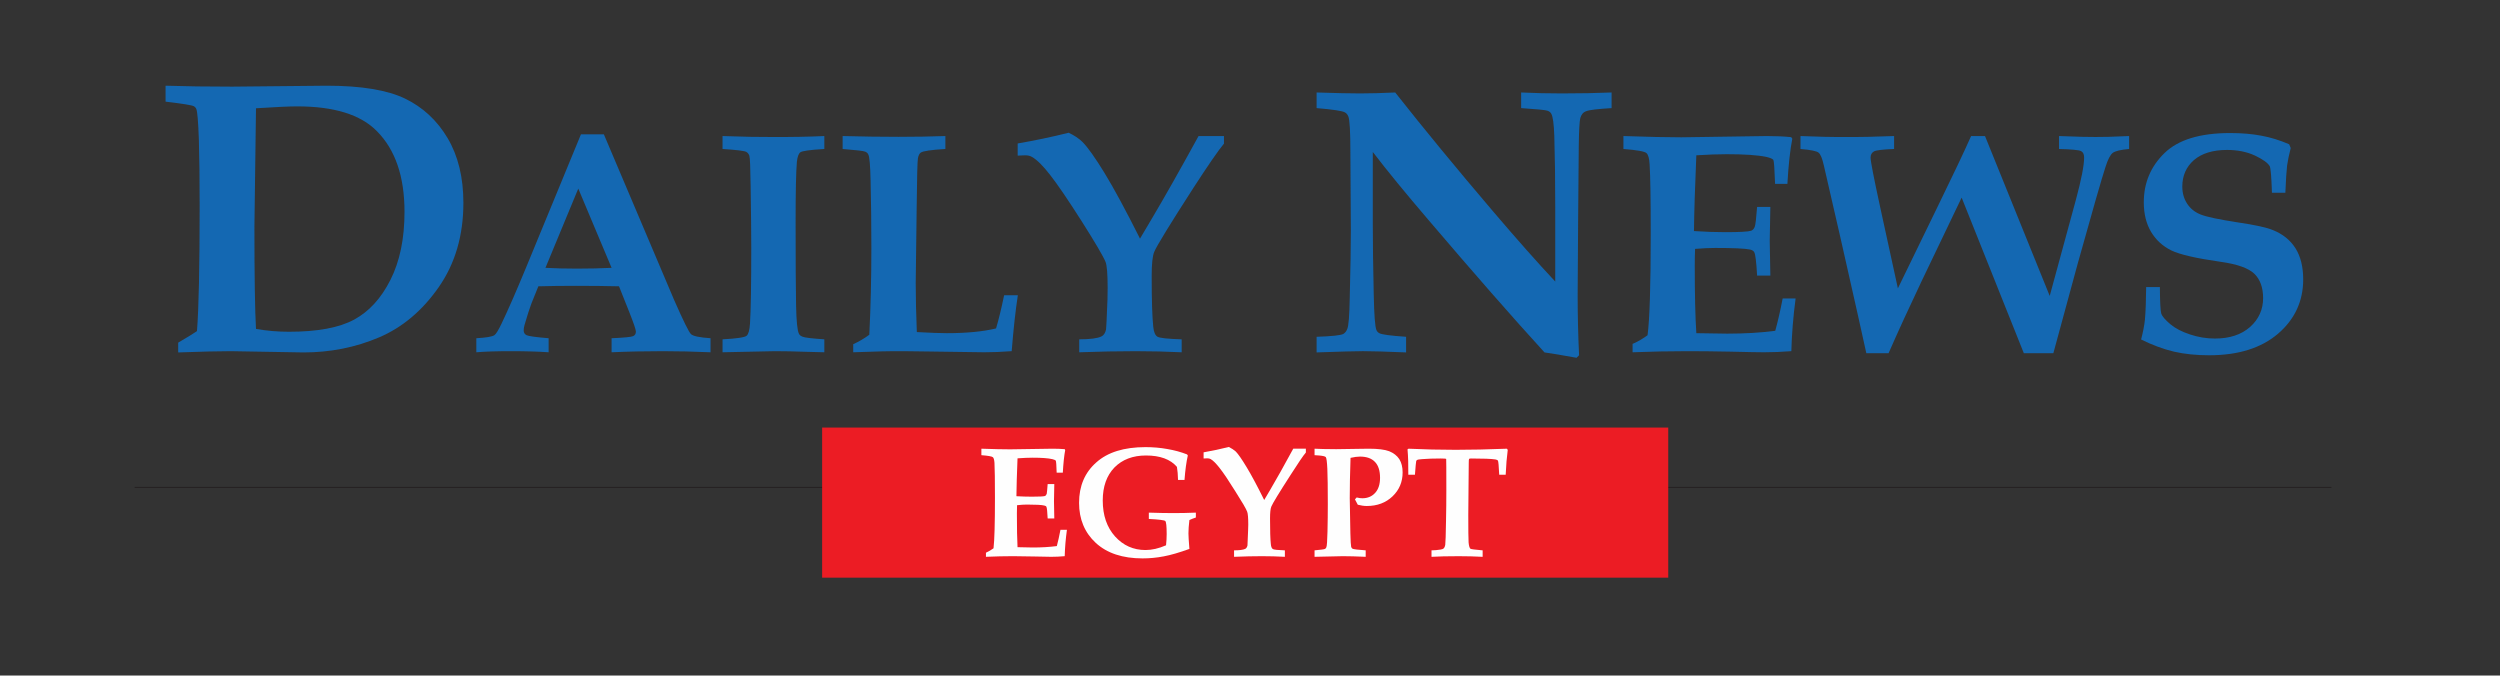
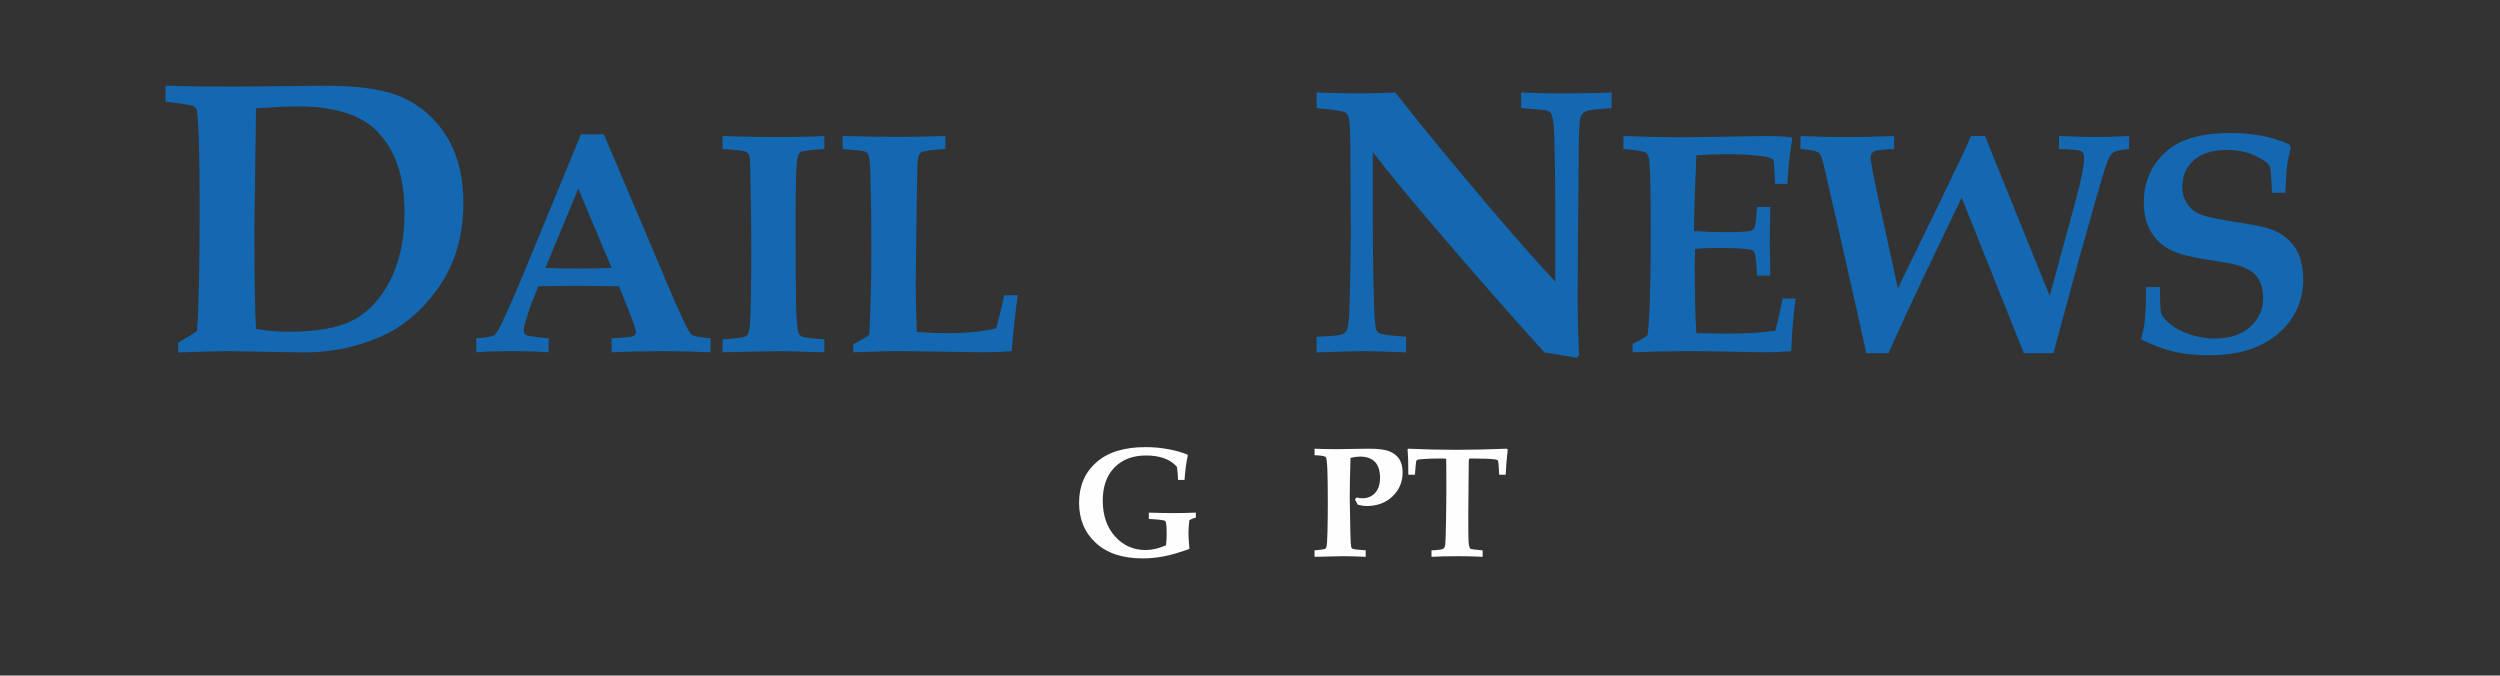
<svg xmlns="http://www.w3.org/2000/svg" viewBox="0 0 1584 428" width="1584" height="428">
  <rect x="0" y="0" width="1584" height="428" fill="#333333" stroke="none" />
  <title>DNE Logo-ai</title>
  <style>		.s0 { fill: none;stroke: #231f20;stroke-width: .6 } 		.s1 { fill: #1468b2 } 		.s2 { fill: #ec1c24 } 		.s3 { fill: #fefefe } 	</style>
  <g id="Layer 1">
-     <path id="&lt;Path&gt;" class="s0" d="m85.3 308.8h1391.9" />
    <g id="&lt;Group&gt;">
      <path id="&lt;Compound Path&gt;" fill-rule="evenodd" class="s1" d="m112.9 223.3v-6.2q8.4-4.9 11.9-7.3 1.7-21.2 1.7-79.3 0-25.2-0.5-42.1-0.6-16.9-1.6-19.3-0.5-1.2-1.6-1.8-1.8-1-17.9-2.9v-10.1q18.4 0.6 42.2 0.6l59.9-0.6q32.7 0 49.7 8.2 16.9 8.2 26.9 25 10 16.9 10 41 0 31-15.6 53.4-15.6 22.4-37.9 31.9-22.4 9.5-47.8 9.5l-46.1-0.8q-11 0-33.3 0.8zm49.3-14.9q10.2 1.8 20.9 1.8 27.1 0 41.3-7.7 14.2-7.7 23-25.2 8.9-17.6 8.9-43.1 0-33.6-17.6-51.2-15.4-15.6-50.4-15.6-7.5 0-26.1 1.2l-1 75.1q0 47.4 1 64.7z" />
    </g>
    <g id="&lt;Group&gt;">
      <path id="&lt;Compound Path&gt;" fill-rule="evenodd" class="s1" d="m301.8 214.3q9.2-0.5 11.4-1.9 1.5-0.9 4.6-7.4 6.1-12.7 15.4-35.2l34.9-84.7h14.5l44.5 104.9q8.7 19.8 10.7 21.7 2 1.9 12.4 2.6v8.9q-16-0.7-30.3-0.7-17 0-32.4 0.7v-8.9q11.7-0.5 13.6-1.3 1.8-0.8 1.8-2.9 0-1.8-4.2-12.4l-6.5-16.3q-12.2-0.3-27.3-0.3-13.1 0-23.8 0.3l-4.4 10.9q-1.7 4.5-4.3 13.4-0.6 2-0.6 3.6 0 2.2 1.9 3.1 1.9 0.9 13.9 1.9v8.9q-9.7-0.7-24.1-0.7-13.6 0-21.7 0.7zm64.6-94.8l-20.8 50.2q9.1 0.5 20 0.5 11.5 0 21.9-0.5z" />
      <path id="&lt;Compound Path&gt;" class="s1" d="m457.8 223.2v-8.2q13.5-0.7 15.3-2.3 1.7-1.5 2.1-7.7 0.8-12.9 0.8-48 0-13.5-0.4-39.1-0.2-17.5-0.8-19.2-0.6-1.7-2-2.5-2.2-1-15-1.8v-8.2q20.3 0.7 31 0.6 18.5 0.1 33.5-0.6v8.2q-13.5 0.8-15.2 2.1-1.7 1.3-2.2 6.1-0.8 9.3-0.8 38 0 38 0.3 53 0.3 15 1.8 17.8 0.5 1.3 2.5 2 1.9 0.8 13.6 1.6v8.2l-11.6-0.3q-11-0.4-19.7-0.4z" />
      <path id="&lt;Compound Path&gt;" class="s1" d="m540.6 223.2v-5.1q5.4-2.5 10.2-6 1.3-26.4 1.3-55.1 0-22.6-0.5-42.6-0.3-14.3-1.4-16.4-0.5-1.3-2-1.9-1.5-0.7-14.3-1.7v-8.2q19 0.5 35.3 0.5 15.7 0 29.8-0.5v8.2q-13.5 0.8-15.6 2.3-1.3 0.9-1.8 3.6-0.5 2.7-0.8 31.6l-0.6 47.5q0 13.4 0.7 31 12.8 0.7 19 0.7 18.6 0 31.2-3 2.6-8.8 5.1-21h8.7q-2.2 14.3-3.9 35.4-9.4 0.7-17.3 0.7l-35.6-0.5-15.9-0.2q-11-0.1-31.6 0.7z" />
-       <path id="&lt;Compound Path&gt;" class="s1" d="m683.8 223.2v-8.2q10.1 0 14-1.8 2.3-1.1 3-4.5 0.2-1 0.9-19l0.1-7.2q0-13.1-1.3-16.5-2.2-5.4-15.2-25.9-13-20.4-19.9-29.2-6.8-8.8-11.6-11.5-1.7-1-4.3-1l-4.7 0.2v-7.7q16.3-2.8 32.3-6.8 5.3 2.5 8.7 5.8 5 5 13.9 19.5 8.9 14.5 22.6 41.8l8.1-13.7q11-18.5 29-51.3h16.1v4.8q-5.2 6.2-19.4 28.1-22.3 34.6-24.8 40.5-1.6 3.8-1.6 15.2 0 22.9 1 32.3 0.5 4.9 2.6 6.2 2.1 1.3 15.4 1.7v8.2q-14.4-0.7-29.2-0.7-16.4 0-35.7 0.7z" />
    </g>
    <g id="&lt;Group&gt;">
      <path id="&lt;Compound Path&gt;" class="s1" d="m834.2 223.3v-9.9q14.4-0.5 16.9-1.8 1.7-1 2.5-3.1 1.3-2.8 1.6-19.8 0.7-28.2 0.7-42.5l-0.3-49.7q0-19.7-1.3-22.7-0.7-1.8-2.2-2.6-2.4-1.4-17.9-2.7v-9.9q18.5 0.6 27.4 0.6 9.9 0 22.4-0.6 27.3 34.6 61.8 75.1 23 27 39.6 44.7v-46.6q0-26.5-0.6-45.7-0.4-11.4-1.9-14-0.7-1.4-2.6-2-1.9-0.6-16.5-1.6v-9.9q12.8 0.6 25.6 0.6 17.5 0 31.7-0.6v9.9q-13.2 0.8-15.9 1.9-1.6 0.5-2.5 1.6-0.9 1.1-1.4 2.7-0.8 2.8-1 18.1l-0.4 46.9-0.3 47.3q0 19 0.9 38.1l-1.6 1.6q-14.4-2.6-20.3-3.4-30.5-33.4-73.6-84-21.8-25.5-35.2-43v45.6q0 18.6 0.6 44.9 0.4 19.4 1.7 22.3 0.5 1.3 1.8 2 2.2 1.3 17 2.3v9.9q-19.1-0.8-27.3-0.8-6.9 0-29.4 0.8z" />
    </g>
    <g id="&lt;Group&gt;">
      <path id="&lt;Compound Path&gt;" class="s1" d="m1034.4 223.2v-5.3q5.2-2.3 9.5-5.5 2-15.2 2-64 0-33.3-0.7-44.2-0.3-5.7-2-7.2-1.7-1.6-14.6-2.6v-8.2q23.2 0.8 36.7 0.8l54.2-0.8q8.6 0 15.4 0.7l0.7 1q-2.1 10.8-3.1 28.6h-7.8q-0.5-14.2-1.1-15.2-0.7-1-4.5-1.9-8.2-1.7-25-1.7-8.3 0-19.3 0.7-1.3 30.1-1.5 48 10.5 0.7 19.8 0.7 13.7 0 16.4-0.9 1.7-0.6 2.4-2.8 0.6-1.8 1.4-12.3h8.4q-0.4 16.5-0.4 21.5l0.4 22h-8.4q-0.7-12.8-1.8-14.8-0.6-1.2-2.7-1.7-4.9-1-22.1-1-5.4 0-12.7 0.6-0.2 5.2-0.2 10.6 0 27.8 1 42.8l19.5 0.3q16.7 0 30.5-1.8 2.5-9 4.7-20.5h8.2q-2.3 17.4-2.7 33.4-8.9 0.7-17.2 0.7-5.4 0-21.4-0.4-14.8-0.3-27.4-0.3-16.4 0-34.6 0.7z" />
      <path id="&lt;Compound Path&gt;" class="s1" d="m1140.8 94.4v-8.2q16.3 0.7 28.8 0.6 13.2 0.1 30.5-0.6v8.2q-10.5 0.4-12.7 1.5-2.2 1.2-2.2 4 0 3.4 6.2 31.9l11.1 50.9 25.2-51.8q14.8-30.3 21.2-44.7h8.8l41 101.3 16.5-60.6q5.3-19.6 5.3-27.1 0-3.1-2-4.1-2.1-1-13.9-1.3v-8.2q18.2 0.7 23.1 0.6 6 0.1 21.3-0.6v8.2q-8.1 0.7-10.4 2.5-2.3 1.8-4.5 8.7-3.5 10.6-17.6 61.2l-15.5 57h-18.7l-39.4-98.6-25.3 52.8q-11.8 24.8-21 45.8h-14.1q-2.5-11.8-16.4-73.2l-10.5-45.7q-1.5-6.8-3.4-8.2-1.9-1.5-11.4-2.3z" />
      <path id="&lt;Compound Path&gt;" class="s1" d="m1359.8 181.9h8.7q0.1 14.4 0.9 16.9 0.9 2.5 5.7 6.6 4.8 4 12.5 6.5 7.7 2.6 15.8 2.6 13.9 0 22.2-7.3 8.3-7.4 8.3-18.3 0-10-5.5-15.4-5.6-5.4-21.3-7.6-23.2-3.3-31.3-7.2-8.2-4-12.9-11.8-4.6-7.8-4.6-18.7 0-18.4 13-31.1 13-12.8 41.7-12.8 11.2 0 19.9 1.7 8.7 1.6 17.5 5.4l1 2.4q-1.6 6.2-2.3 11.1-0.6 5-1.1 17.2h-8.5q-0.5-15-1.4-16.8-1.9-3.2-9.5-6.8-7.7-3.5-17.5-3.5-13.5 0-21 6.4-7.4 6.5-7.4 16.8 0 6.2 3.1 10.9 3 4.6 8.5 6.8 5.4 2.2 23.5 5 16.3 2.4 22.1 4.8 9.6 3.8 14.5 11.6 4.9 7.8 4.9 19.7 0 20.7-15.9 34.4-16 13.7-43.7 13.7-12.3 0-22.3-2.3-10.1-2.4-20.8-7.7 1.8-6.9 2.4-12.4 0.7-7.7 0.8-20.8z" />
    </g>
-     <path id="&lt;Path&gt;" class="s2" d="m520.9 366h536.1v-95.1h-536.1z" />
    <g id="&lt;Group&gt;">
-       <path id="&lt;Compound Path&gt;" class="s3" d="m624.7 352.8v-2.6q2.6-1.2 4.8-2.8 0.9-7.6 0.9-32 0-16.7-0.3-22.1-0.2-2.9-1-3.6-0.9-0.8-7.3-1.3v-4.1q11.6 0.4 18.2 0.4l26.9-0.4q4.3 0 7.7 0.3l0.3 0.6q-1 5.3-1.5 14.3h-3.9q-0.2-7.2-0.6-7.7-0.3-0.4-2.2-0.9-4-0.9-12.4-0.9-4.1 0-9.6 0.4-0.6 15.1-0.7 24 5.2 0.3 9.8 0.3 6.8 0 8.2-0.4 0.8-0.3 1.2-1.4 0.2-0.9 0.6-6.2h4.2q-0.2 8.3-0.2 10.8l0.2 11h-4.2q-0.3-6.4-0.8-7.4-0.3-0.6-1.4-0.8-2.4-0.6-10.9-0.6-2.7 0-6.3 0.4-0.1 2.5-0.1 5.2 0 13.9 0.4 21.4l9.7 0.2q8.3 0 15.2-0.9 1.2-4.5 2.3-10.3h4.1q-1.2 8.7-1.4 16.7-4.4 0.4-8.5 0.4-2.7 0-10.6-0.2-7.4-0.2-13.6-0.2-8.1 0-17.2 0.4z" />
      <path id="&lt;Compound Path&gt;" class="s3" d="m727.9 328.8v-4q8.9 0.3 15.8 0.3 6.5 0 14-0.3v3.1q-2.2 0.7-4.1 1.6-0.6 5-0.6 8.4 0 2.5 0.6 9.9-9.7 3.5-16.2 4.7-6.6 1.3-13.5 1.3-18.9 0-29.6-9.8-10.6-9.8-10.6-25.4 0-16 10.9-25.6 10.8-9.7 31.2-9.7 7.2 0 13.8 1.2 6.6 1.1 12.5 3.4l0.5 0.7q-1.4 6.2-2.1 15.5h-4.1q-0.1-4.7-0.7-8.3-3.1-3.6-8-5.4-4.9-1.8-11.6-1.8-12.5 0-20 7.6-7.4 7.7-7.4 20.9 0 14.1 7.8 22.8 7.8 8.6 19.3 8.6 6.1 0 13-3 0.4-3.7 0.4-7.1 0-7.5-0.9-8.3-0.9-0.8-10.4-1.3z" />
-       <path id="&lt;Compound Path&gt;" class="s3" d="m781.9 352.8v-4.1q5 0 7-0.9 1.1-0.5 1.5-2.2 0.1-0.5 0.4-9.6l0.1-3.5q0-6.6-0.7-8.3-1-2.7-7.5-12.9-6.4-10.3-9.9-14.7-3.4-4.4-5.7-5.7-0.8-0.5-2.2-0.5l-2.3 0.1v-3.9q8.1-1.4 16-3.4 2.6 1.3 4.4 2.9 2.4 2.5 6.8 9.8 4.4 7.2 11.2 20.9l4-6.8q5.5-9.3 14.4-25.7h8v2.4q-2.6 3.1-9.6 14.1-11.1 17.2-12.3 20.2-0.8 1.9-0.8 7.6 0 11.5 0.5 16.1 0.2 2.5 1.3 3.2 1 0.6 7.6 0.8v4.1q-7.1-0.4-14.5-0.4-8.1 0-17.7 0.4z" />
      <path id="&lt;Compound Path&gt;" class="s3" d="m832.9 352.8v-4.1q5.8-0.5 6.6-0.9 0.6-0.3 0.9-1.1 0.5-1.2 0.7-10.1 0.2-8.9 0.2-17.2 0-15.6-0.3-22.3-0.3-6.7-1-7.5-0.7-0.7-4.2-1l-2.9-0.2v-4.1l5.5 0.2q5.2 0.1 8.2 0.1 4.1 0 13.4-0.2 5-0.1 7.3-0.1 8.7 0 12.9 1.6 4.2 1.7 6.4 5 2.1 3.4 2.1 8.4 0 9.1-6.4 15.2-6.4 6.1-16.3 6.1-1.3 0-2.7-0.2-1.4-0.2-3-0.6-0.9-1.7-1.8-3.4l1.1-1.2q1.1 0.3 2 0.4 0.9 0.1 1.6 0.1 5 0 8.1-3.4 3.1-3.4 3.1-9.5 0-6.8-3.2-10.1-3.2-3.4-9.5-3.4-2.5 0-6 0.8-0.5 15-0.5 25.5 0 3.5 0.4 22.4 0.2 7.4 0.5 8.5 0.3 0.9 0.9 1.2 1.1 0.5 8.3 1v4.1q-8.6-0.4-14.5-0.4-2.6 0-17.9 0.4z" />
      <path id="&lt;Compound Path&gt;" class="s3" d="m907 352.8v-4.1q2.7 0 5.8-0.5 1.4-0.2 2-0.8 0.6-0.6 0.9-2.1 0.3-2.1 0.5-15.4 0.2-9.5 0.2-19.3 0-19.4-0.1-19.8-0.2-0.3-3.5-0.3-6.8 0-11.7 0.4-2.8 0.2-3.2 0.5-0.4 0.2-0.6 0.8-0.2 0.6-0.8 8.6h-4.2q0.1-9.4-0.5-16.1l0.6-0.4q15.3 0.7 29.9 0.7 14.5 0 32.5-0.7l0.5 0.8q-0.9 6.7-1.3 15.7h-4.1q-0.4-8.3-0.8-8.9-0.4-0.6-1.6-0.8-3.9-0.6-15.5-0.6-1 0-1.2 0.3-0.2 0.3-0.2 2.6l-0.3 32.8q0 14.3 0.2 17.5 0.3 3.3 1.2 4 0.7 0.4 7.7 1v4.1q-7.2-0.4-15.2-0.4-10.6 0-17.2 0.4z" />
    </g>
  </g>
</svg>